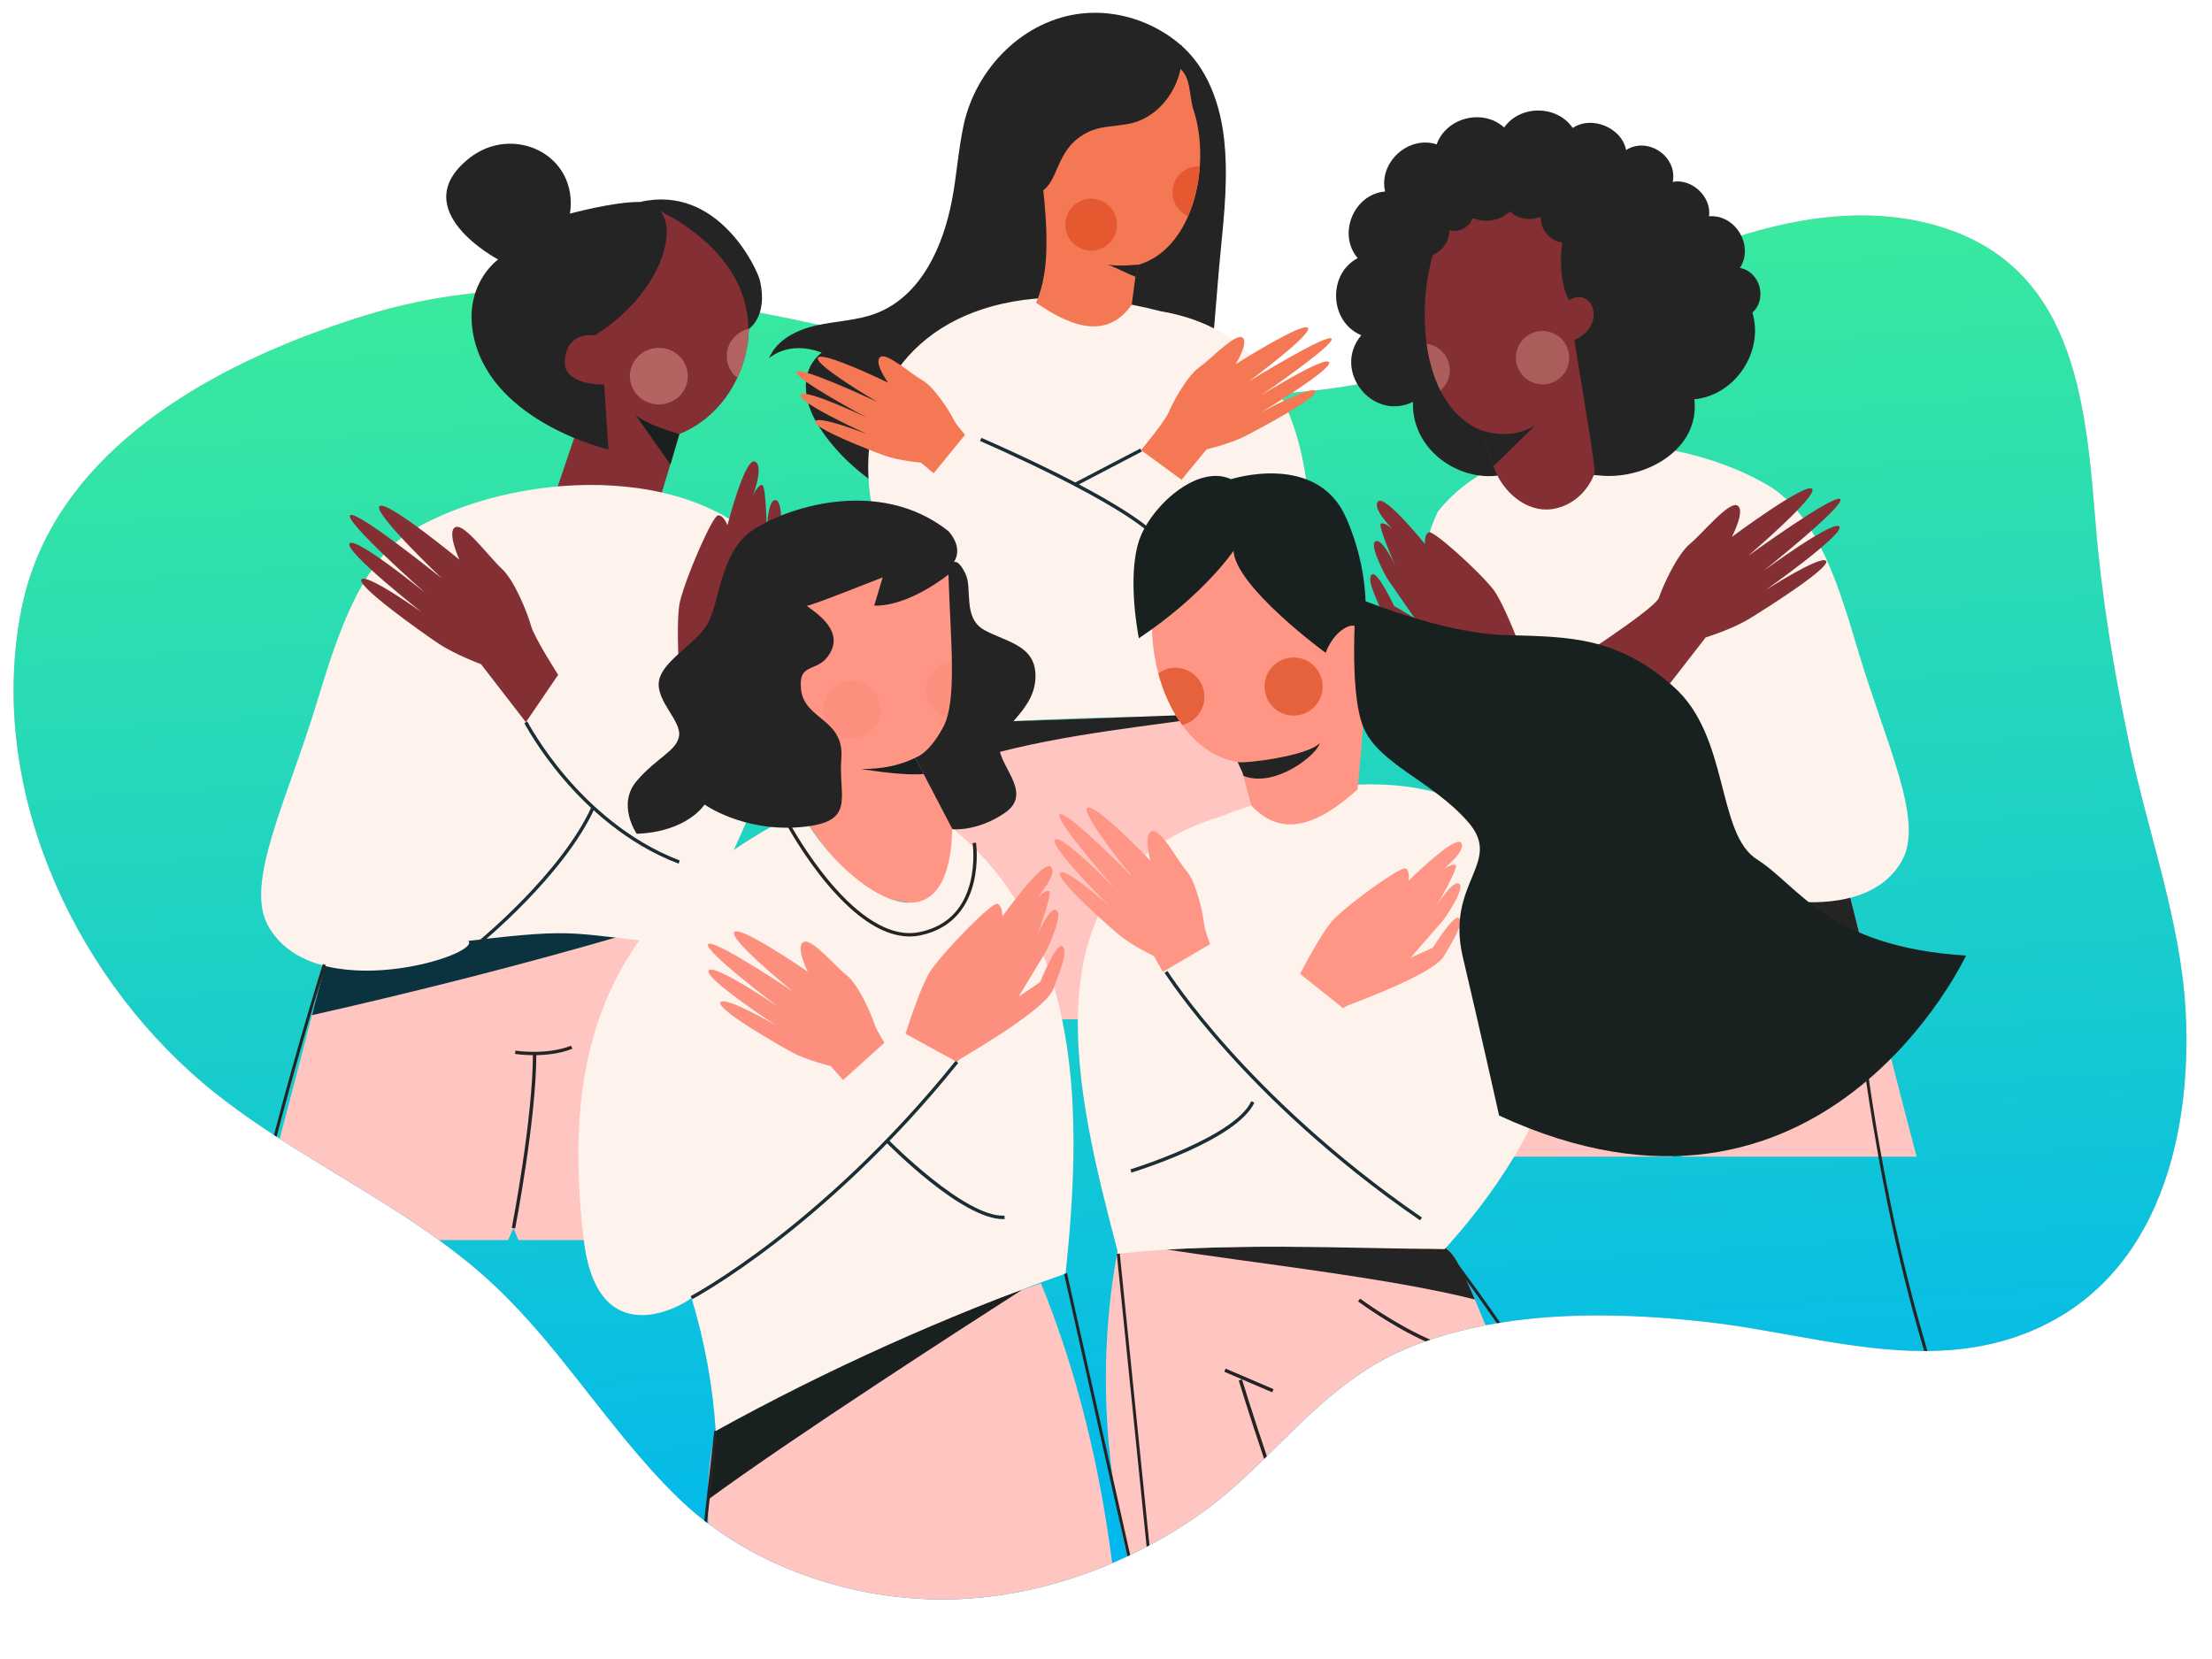
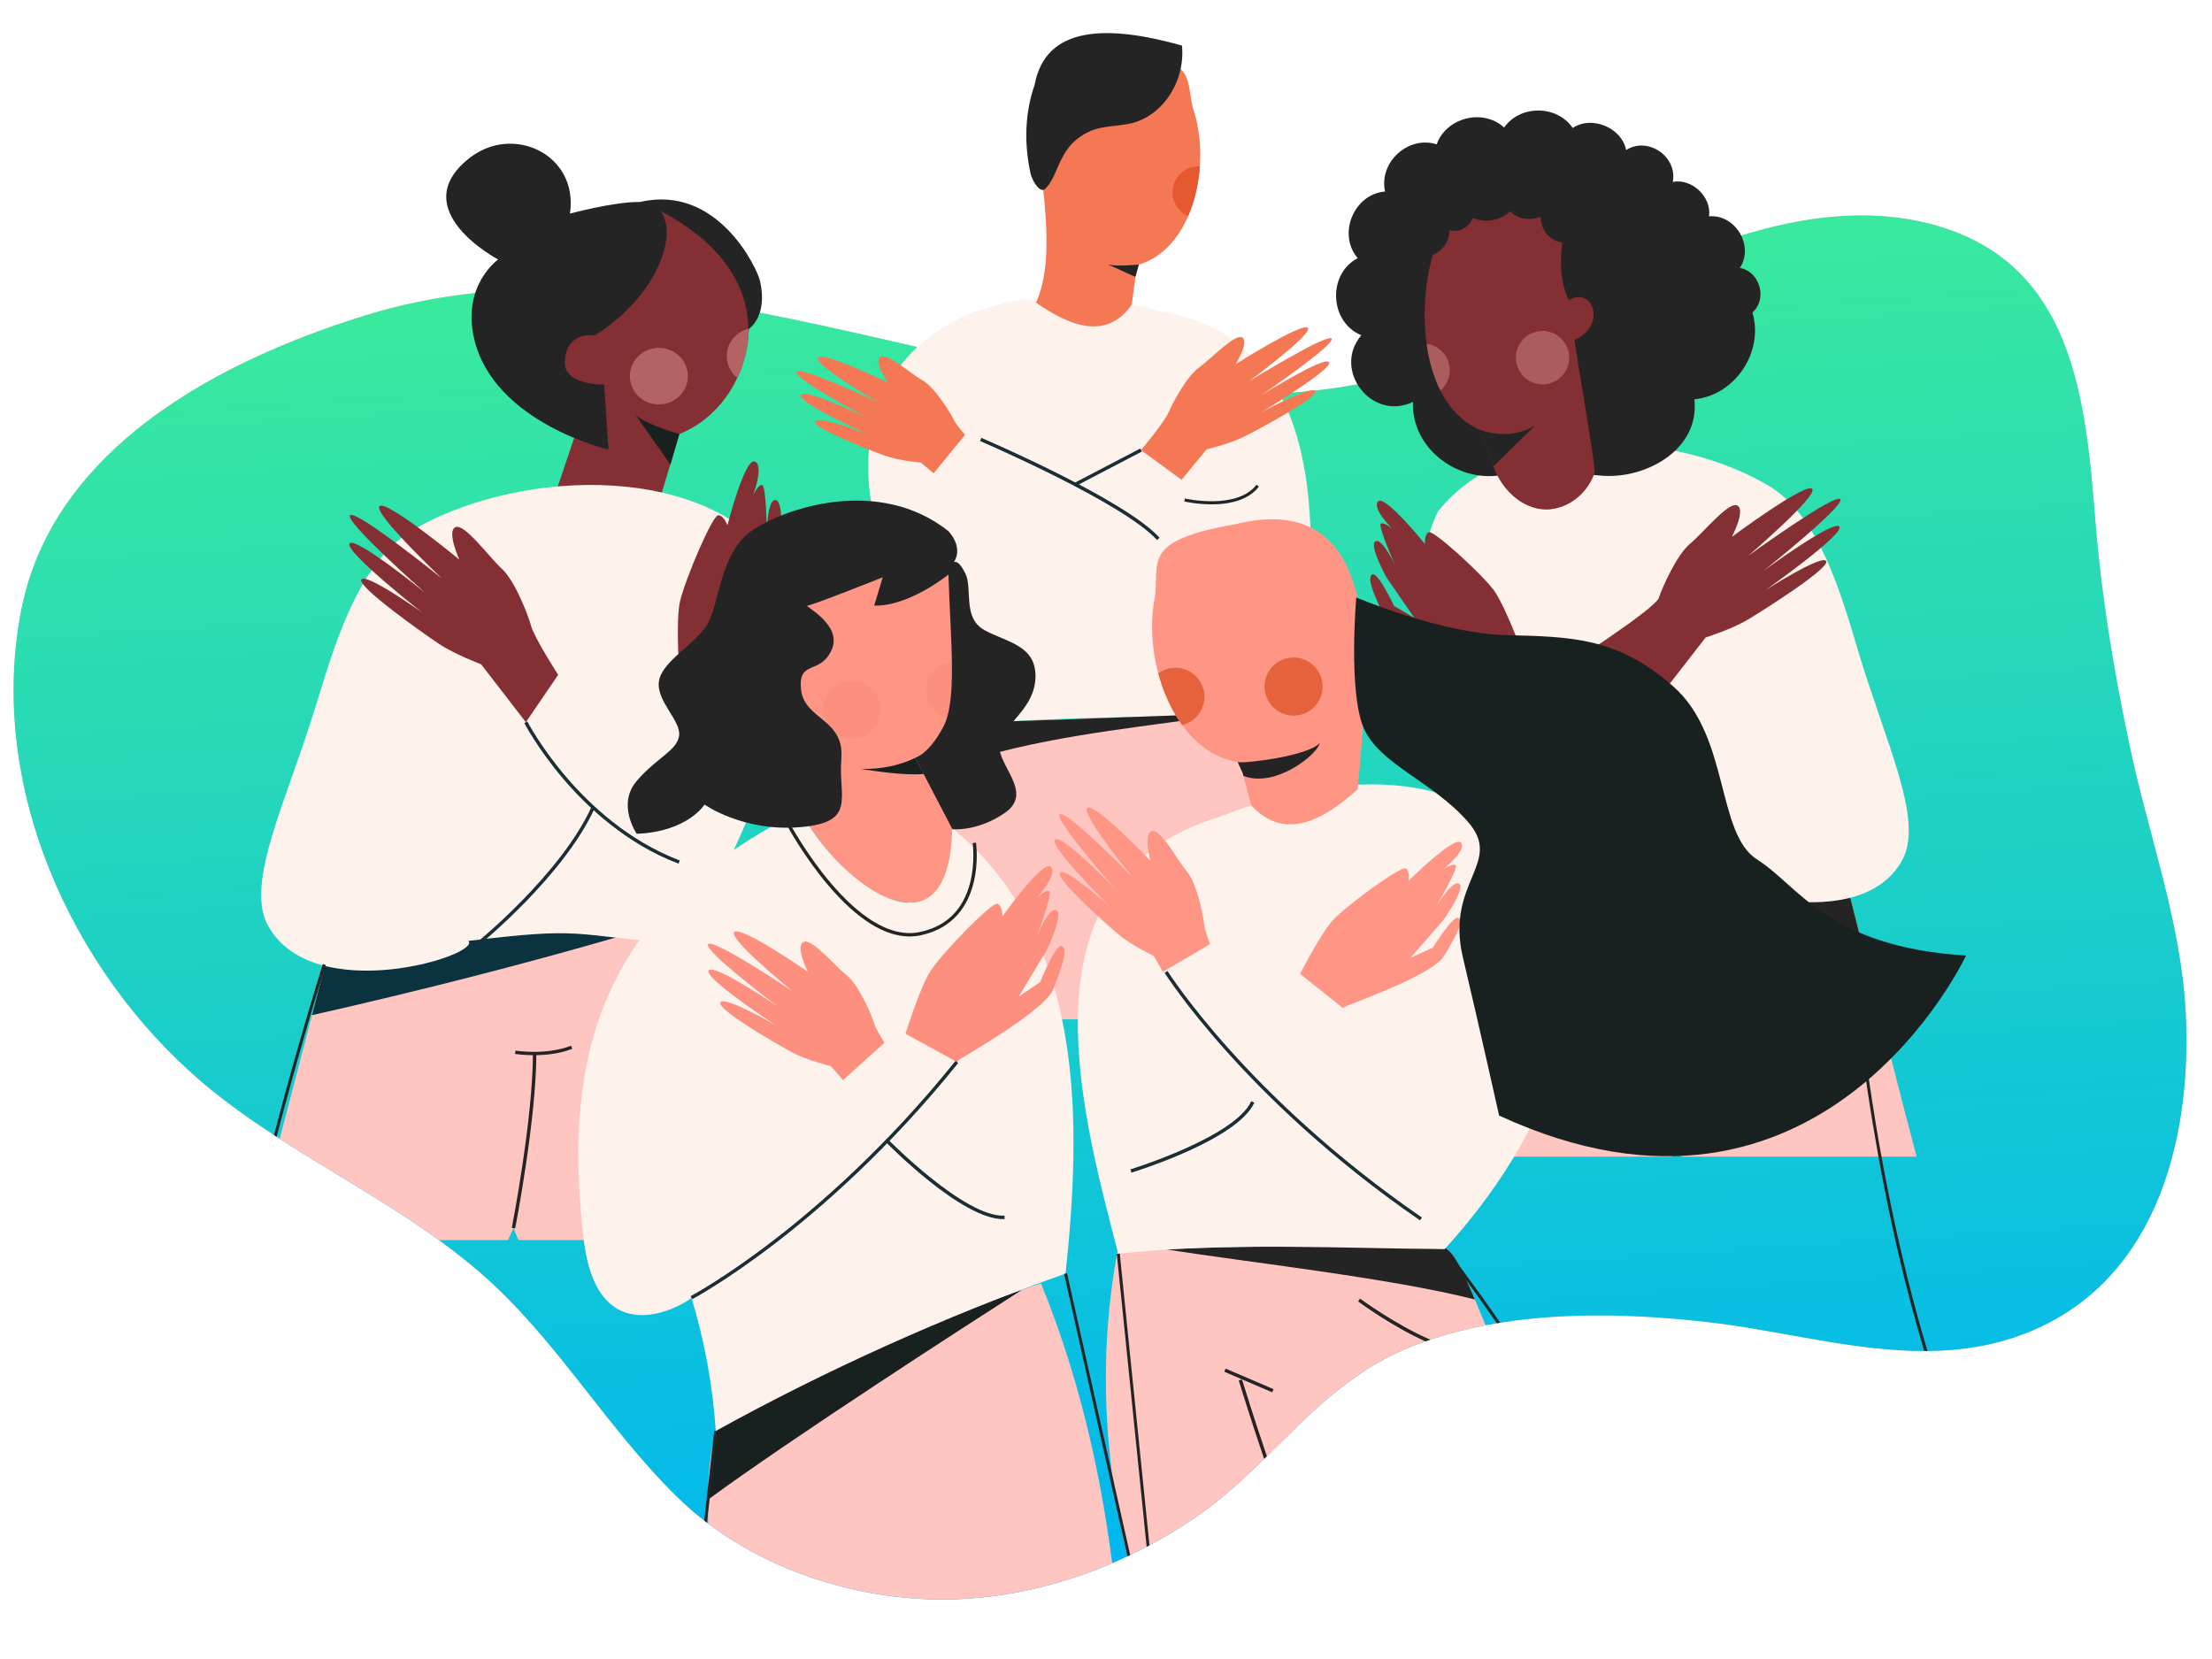
<svg xmlns="http://www.w3.org/2000/svg" width="520" height="390" viewBox="0 0 520 390" fill="none">
  <g clip-path="url(#clip0_4084_1387)">
    <g clip-path="url(#clip1_4084_1387)">
      <path fill-rule="evenodd" clip-rule="evenodd" d="M474.364 314.113C469.087 315.968 463.744 316.97 458.357 317.378C456.609 317.511 454.859 317.58 453.108 317.594L452.352 317.6C435.349 317.6 418.052 312.662 401.35 310.789C385.692 309.03 368.736 308.365 352.671 310.945C352.417 310.983 352.162 311.025 351.904 311.069C351.007 311.219 350.115 311.377 349.226 311.549C347.104 311.954 344.999 312.42 342.922 312.956C341.512 313.319 340.116 313.708 338.728 314.129C337.886 314.384 337.05 314.654 336.219 314.934C335.837 315.061 335.46 315.192 335.081 315.325C333.721 315.802 332.372 316.315 331.039 316.862C317.141 322.565 307.754 332.596 297.816 342.325C297.603 342.536 297.387 342.747 297.171 342.958C292.105 347.896 286.87 352.734 280.799 356.862C279.478 357.76 278.134 358.631 276.774 359.477C274.636 360.806 272.451 362.069 270.224 363.256C270.002 363.375 269.781 363.492 269.556 363.608C268.28 364.282 266.986 364.929 265.684 365.553C265.468 365.658 265.252 365.758 265.036 365.861H265.031C263.909 366.391 262.776 366.901 261.638 367.395C261.579 367.42 261.519 367.445 261.46 367.47C259.173 368.454 256.849 369.362 254.497 370.188C242.305 374.477 229.373 376.588 216.455 375.864C211.148 375.567 205.808 374.821 200.545 373.631C188.278 370.86 176.44 365.678 166.485 358.171C166.391 358.102 166.297 358.029 166.203 357.957C166.059 357.849 165.915 357.741 165.773 357.63C165.701 357.574 165.627 357.516 165.555 357.455C163.339 355.732 161.223 353.893 159.22 351.932C154.8 347.61 150.728 342.974 146.806 338.208C136.672 325.894 127.518 312.714 115.813 301.812C111.83 298.101 107.597 294.711 103.205 291.529C92.727 283.928 81.346 277.489 70.303 270.59C68.779 269.638 67.261 268.678 65.752 267.702C65.511 267.547 65.273 267.391 65.035 267.236L64.414 266.831C58.648 263.061 53.039 259.08 47.771 254.647C16.492 228.11 -3.132 184.265 5.047 143.156C6.05 138.115 7.609 133.388 9.637 128.95C22.967 99.772 56.556 83.235 85.741 74.186C94.383 71.506 103.047 69.806 111.724 68.877C117.034 68.305 122.352 68.028 127.673 67.989C135.334 67.933 143.003 68.383 150.681 69.198C158.946 70.069 167.219 71.365 175.495 72.907C175.626 72.93 175.753 72.954 175.88 72.98C176.794 73.149 177.706 73.323 178.617 73.498C183.259 74.397 187.901 75.362 192.543 76.369C200.246 78.039 207.943 79.818 215.64 81.565C236.214 86.231 256.763 90.673 277.218 92.193C279.469 92.359 281.718 92.493 283.967 92.587C288.269 92.762 292.562 92.798 296.852 92.667C296.869 92.667 296.883 92.667 296.899 92.667C298.193 92.628 299.486 92.573 300.78 92.501C301.799 92.445 302.821 92.376 303.84 92.298C304.968 92.215 306.092 92.118 307.22 92.007C307.84 91.949 308.46 91.882 309.081 91.813C312.424 91.447 315.764 90.958 319.099 90.343C322.074 89.796 325.043 89.144 328.012 88.381C330.835 87.649 333.626 86.825 336.391 85.923C337.701 85.499 339.003 85.055 340.299 84.595C351.483 80.639 362.282 75.548 373.084 70.477C381.903 66.335 390.722 62.205 399.752 58.718C402.882 57.508 406.072 56.382 409.307 55.378C423.81 50.878 439.165 48.837 453.734 52.623C487.575 61.414 490.256 93.624 492.63 122.955C494.056 140.554 496.981 158.003 500.629 175.266C505.03 196.097 512.786 216.964 513.833 238.191C515.342 268.895 506.349 302.866 474.352 314.115L474.364 314.113Z" fill="#FFC5C1" />
      <path fill-rule="evenodd" clip-rule="evenodd" d="M474.364 314.113C469.087 315.968 463.744 316.97 458.357 317.378C456.609 317.511 454.859 317.58 453.108 317.594L452.352 317.6C435.349 317.6 418.052 312.662 401.35 310.789C385.692 309.03 368.736 308.365 352.671 310.945C352.417 310.983 352.162 311.025 351.904 311.069C351.007 311.219 350.115 311.377 349.226 311.549C347.104 311.954 344.999 312.42 342.922 312.956C341.512 313.319 340.116 313.708 338.728 314.129C337.886 314.384 337.05 314.654 336.219 314.934C335.837 315.061 335.46 315.192 335.081 315.325C333.721 315.802 332.372 316.315 331.039 316.862C317.141 322.565 307.754 332.596 297.816 342.325C297.603 342.536 297.387 342.747 297.171 342.958C292.105 347.896 286.87 352.734 280.799 356.862C279.478 357.76 278.134 358.631 276.774 359.477C274.636 360.806 272.451 362.069 270.224 363.256C270.002 363.375 269.781 363.492 269.556 363.608C268.28 364.282 266.986 364.929 265.684 365.553C265.468 365.658 265.252 365.758 265.036 365.861H265.031C263.909 366.391 262.776 366.901 261.638 367.395C261.579 367.42 261.519 367.445 261.46 367.47C259.173 368.454 256.849 369.362 254.497 370.188C242.305 374.477 229.373 376.588 216.455 375.864C211.148 375.567 205.808 374.821 200.545 373.631C188.278 370.86 176.44 365.678 166.485 358.171C166.391 358.102 166.297 358.029 166.203 357.957C166.059 357.849 165.915 357.741 165.773 357.63C165.701 357.574 165.627 357.516 165.555 357.455C163.339 355.732 161.223 353.893 159.22 351.932C154.8 347.61 150.728 342.974 146.806 338.208C136.672 325.894 127.518 312.714 115.813 301.812C111.83 298.101 107.597 294.711 103.205 291.529C92.727 283.928 81.346 277.489 70.303 270.59C68.779 269.638 67.261 268.678 65.752 267.702C65.511 267.547 65.273 267.391 65.035 267.236L64.414 266.831C58.648 263.061 53.039 259.08 47.771 254.647C16.492 228.11 -3.132 184.265 5.047 143.156C6.05 138.115 7.609 133.388 9.637 128.95C22.967 99.772 56.556 83.235 85.741 74.186C94.383 71.506 103.047 69.806 111.724 68.877C117.034 68.305 122.352 68.028 127.673 67.989C135.334 67.933 143.003 68.383 150.681 69.198C158.946 70.069 167.219 71.365 175.495 72.907C175.626 72.93 175.753 72.954 175.88 72.98C176.794 73.149 177.706 73.323 178.617 73.498C183.259 74.397 187.901 75.362 192.543 76.369C200.246 78.039 207.943 79.818 215.64 81.565C236.214 86.231 256.763 90.673 277.218 92.193C279.469 92.359 281.718 92.493 283.967 92.587C288.269 92.762 292.562 92.798 296.852 92.667C296.869 92.667 296.883 92.667 296.899 92.667C298.193 92.628 299.486 92.573 300.78 92.501C301.799 92.445 302.821 92.376 303.84 92.298C304.968 92.215 306.092 92.118 307.22 92.007C307.84 91.949 308.46 91.882 309.081 91.813C312.424 91.447 315.764 90.958 319.099 90.343C322.074 89.796 325.043 89.144 328.012 88.381C330.835 87.649 333.626 86.825 336.391 85.923C337.701 85.499 339.003 85.055 340.299 84.595C351.483 80.639 362.282 75.548 373.084 70.477C381.903 66.335 390.722 62.205 399.752 58.718C402.882 57.508 406.072 56.382 409.307 55.378C423.81 50.878 439.165 48.837 453.734 52.623C487.575 61.414 490.256 93.624 492.63 122.955C494.056 140.554 496.981 158.003 500.629 175.266C505.03 196.097 512.786 216.964 513.833 238.191C515.342 268.895 506.349 302.866 474.352 314.115L474.364 314.113Z" fill="url(#paint0_linear_4084_1387)" />
      <path d="M162.666 92.16L159.702 102.052L158.137 107.281L153.822 121.684L129.703 118.55L137.741 94.773L162.666 92.16Z" fill="#842F34" />
      <path d="M176.066 76.353C176.066 76.658 176.06 76.96 176.052 77.263C175.93 81.427 174.958 85.355 173.324 88.847C169.208 97.644 160.879 103.658 151.276 103.658C137.586 103.658 126.484 91.433 126.484 76.353C126.484 61.273 137.586 49.047 151.276 49.047C164.967 49.047 176.066 61.273 176.066 76.353Z" fill="#842F34" />
      <path d="M180.005 291.523H121.876C121.469 290.583 121.079 289.648 120.708 288.721C120.27 289.648 119.846 290.583 119.436 291.523H103.203C92.725 283.922 81.344 277.483 70.301 270.584C68.777 269.633 67.26 268.673 65.75 267.696C68.304 258.029 70.827 248.341 73.339 238.646C74.073 235.825 74.802 233.003 75.533 230.182C75.801 229.142 76.07 228.102 76.339 227.061C76.364 226.97 76.386 226.878 76.411 226.787C76.738 225.522 77.067 224.257 77.394 222.992C83.64 221.416 89.902 220.193 96.159 219.316C102.973 218.362 109.781 217.815 116.553 217.674C116.957 217.663 117.359 217.657 117.761 217.652C124.228 217.557 130.657 217.832 137.03 218.464C140.362 218.795 143.68 219.224 146.979 219.749C148.247 219.951 149.513 220.165 150.773 220.398C153.103 220.822 155.426 221.294 157.736 221.816C158.775 222.051 159.808 222.293 160.841 222.548C166.619 245.534 172.931 268.609 180.003 291.526L180.005 291.523Z" fill="#FFC5C1" />
      <g style="mix-blend-mode:soft-light">
        <path d="M154.756 217.449C152.18 218.22 149.587 218.989 146.976 219.749C123.416 226.615 98.496 232.967 73.336 238.649C74.69 233.431 76.039 228.213 77.391 222.995C83.637 221.419 89.899 220.195 96.153 219.319C109.783 219.38 123.416 219.097 137.027 218.467C142.94 218.195 148.851 217.854 154.756 217.452V217.449Z" fill="#0B333F" />
      </g>
      <path d="M161.258 222.137C174.182 197.7 195.163 157.581 181.827 130.933C163.2 107.978 120.022 110.802 96.463 124.941C84.414 132.639 79.046 150.183 74.412 165.39C67.41 188.365 57.442 207.573 63.029 217.635C73.756 236.954 113.441 224.462 110.087 221.191C137.596 217.874 133.345 219.685 161.258 222.137Z" fill="#FEF3EC" />
      <path d="M154.886 95.072C158.652 95.072 161.705 92.097 161.705 88.426C161.705 84.755 158.652 81.779 154.886 81.779C151.119 81.779 148.066 84.755 148.066 88.426C148.066 92.097 151.119 95.072 154.886 95.072Z" fill="#B36361" />
      <path d="M176.051 77.263C175.929 81.427 174.957 85.355 173.323 88.847C171.808 87.629 170.844 85.787 170.844 83.724C170.844 80.594 173.062 77.97 176.048 77.263H176.051Z" fill="#B36361" />
      <path d="M110.293 37.205C120.577 29.041 136.065 36.317 133.988 50.224C133.988 50.224 144.352 47.394 150.426 47.48C161.608 47.641 157.827 67.648 139.818 78.836C139.818 78.836 133.032 77.662 132.783 85.108C132.598 90.664 142.029 90.398 142.029 90.398L143.034 105.683C143.034 105.683 116.203 99.433 111.498 79.773C108.459 67.076 117.104 61.001 117.104 61.001C117.104 61.001 95.001 49.341 110.293 37.205Z" fill="#242424" />
      <path d="M150.426 47.48C150.426 47.48 175.73 56.299 175.933 77.399C175.933 77.399 180.622 74.525 178.658 65.992C178.007 63.17 168.762 43.216 150.426 47.48Z" fill="#242424" />
      <g style="mix-blend-mode:soft-light">
        <path d="M159.699 102.052L157.605 109.209L149.398 97.516C151.434 99.442 157.317 101.339 159.699 102.052Z" fill="#192120" />
      </g>
      <path d="M121.103 288.796L120.316 288.649C120.366 288.397 125.283 263.089 125.283 247.629H126.083C126.083 263.163 121.153 288.541 121.103 288.796Z" fill="#242424" />
      <path d="M125.507 248.058C123 248.058 121.205 247.776 121.059 247.753L121.189 246.985C121.261 246.996 128.387 248.114 134.24 245.831L134.536 246.555C131.453 247.756 128.097 248.058 125.504 248.058H125.507Z" fill="#242424" />
-       <path d="M288.157 38.711C288.113 36.811 287.999 34.913 287.8 33.021C286.902 24.533 283.892 15.866 277.225 10.274C270.999 5.05 262.681 2.337 254.593 3.139C240.72 4.515 229.391 16.002 226.513 29.482C225.273 35.293 224.901 41.272 223.782 47.108C221.752 57.691 216.678 69.548 205.948 73.662C201.525 75.357 196.661 75.451 192.03 76.472C187.399 77.493 182.591 79.843 180.793 84.195C184.347 81.377 188.903 81.282 193.157 82.897C187.9 87.044 188.903 94.196 191.944 99.311C199.345 111.756 213.329 119.446 226.707 123.596C234.737 126.087 243.165 127.527 251.563 127.063C259.922 126.603 270.14 124.261 276.413 118.319C280.51 114.438 282.291 108.632 282.878 103.142C284.199 90.756 285.354 78.3 286.335 65.883C287.044 56.898 288.37 47.768 288.157 38.711Z" fill="#242424" />
      <path d="M237.07 169.568C179.14 118.871 201.603 54.831 272.808 73.151C316.155 80.511 309.25 134.648 304.97 168.006C282.485 168.409 259.122 168.309 237.07 169.568Z" fill="#FEF3EC" />
      <path d="M282.063 39.102C281.784 43.18 280.864 47.239 279.305 50.817C277.044 56.002 273.444 60.182 268.486 61.961C268.486 61.961 268.483 61.961 268.48 61.961C268.231 62.052 267.976 62.136 267.719 62.213L266.985 64.582L266.049 71.631C260.545 79.432 252.621 77.474 243.566 71.157C253.061 49.555 229.546 8.889 261.836 12.521C281.459 13.406 278.684 18.061 280.399 25.293C281.842 29.412 282.398 34.267 282.061 39.097L282.063 39.102Z" fill="#F47854" />
      <path d="M301.068 239.625H198.172C205.642 223.918 215.854 209.349 223.668 193.841C226.03 189.15 228.966 182.731 231.653 177.671C234.093 173.077 236.328 169.604 237.752 169.56C255.891 168.986 273.141 168.264 290.621 167.64C295.321 167.471 300.035 167.31 304.791 167.16C309.259 190.929 307.868 215.779 301.068 239.628V239.625Z" fill="#FFC5C1" />
      <g style="mix-blend-mode:soft-light">
        <path d="M290.617 167.64C270.622 170.683 250.311 172.409 231.648 177.671C234.089 173.077 236.324 169.604 237.747 169.56C255.887 168.986 273.137 168.264 290.617 167.64Z" fill="#242424" />
      </g>
      <g style="mix-blend-mode:soft-light">
        <path d="M267.712 62.216L266.92 65.068C264.884 64.291 262.516 62.99 260.48 62.21C263.006 62.729 267.981 62.136 267.712 62.216Z" fill="#242424" />
      </g>
      <path d="M247.617 14.598C246.891 18.385 246.021 22.422 246.678 26.244C246.877 26.458 247.268 26.297 247.256 26.003C246.871 22.078 247.492 18.541 248.27 14.779C248.381 14.349 247.744 14.163 247.617 14.598Z" fill="#C16240" />
      <path d="M249.058 26.488C248.446 22.782 247.903 18.369 248.568 14.626C247.327 12.182 247.574 21.265 247.756 21.814C247.956 23.553 248.092 25.348 248.51 27.04C248.906 27.437 249.249 26.902 249.058 26.491V26.488Z" fill="#C16240" />
      <path d="M247.806 26.092C247.659 25.92 247.385 25.756 247.155 25.795C246.872 25.864 246.82 26.28 247.075 26.419C247.401 26.705 248.016 26.633 247.806 26.092Z" fill="#C16240" />
      <path d="M247.956 25.942C247.779 25.764 247.488 25.542 247.225 25.581C246.943 25.651 246.89 26.067 247.145 26.205C247.48 26.519 248.161 26.574 247.956 25.942Z" fill="#C16240" />
      <path d="M248.526 26.391C248.346 26.058 248.485 25.412 248.042 25.312C247.346 25.32 247.798 26.316 247.934 26.688C248.144 26.988 248.632 26.741 248.526 26.391Z" fill="#C16240" />
      <path d="M248.277 26.419C248.014 25.958 248.316 23.839 247.416 24.624C247.344 25.29 247.46 26.081 247.684 26.719C247.895 27.018 248.382 26.771 248.277 26.422V26.419Z" fill="#C16240" />
      <path d="M247.996 18.807C247.996 18.776 247.996 18.746 248.002 18.712L247.996 18.746C248.01 18.091 247.185 18.324 247.309 18.907C247.254 20.571 247.143 22.238 247.135 23.903H247.129C247.218 24.424 246.866 26.669 247.711 26.416C247.913 26.502 248.198 26.375 248.193 26.105C247.91 23.681 247.996 21.237 247.996 18.804V18.807Z" fill="#C16240" />
      <path d="M254.493 29.423C253.662 26.008 253.698 22.483 253.914 18.812C253.939 18.632 253.925 18.402 253.723 18.332C252.801 17.75 253.224 24.203 253.183 24.888C253.199 25.362 253.701 31.493 254.493 29.423Z" fill="#C16240" />
      <path d="M243.225 19.939C240.926 26.458 240.751 33.709 242.194 40.473C242.363 41.71 243.931 45.033 245.402 44.625C249.227 41.56 248.354 34.003 256.799 30.619C259.309 29.684 262.051 29.678 264.69 29.224C272.85 28.075 278.738 19.439 277.858 10.709C260.477 5.821 245.809 5.913 243.225 19.936V19.939Z" fill="#242424" />
-       <path d="M256.509 58.931C259.862 58.931 262.58 56.194 262.58 52.817C262.58 49.441 259.862 46.703 256.509 46.703C253.156 46.703 250.438 49.441 250.438 52.817C250.438 56.194 253.156 58.931 256.509 58.931Z" fill="#E65930" />
      <path d="M282.058 39.102C281.778 43.18 280.859 47.239 279.3 50.817C277.147 49.877 275.641 47.718 275.641 45.205C275.641 41.829 278.361 39.091 281.712 39.091C281.828 39.091 281.942 39.091 282.058 39.102Z" fill="#E65930" />
      <path d="M284.829 118.561C281.336 118.561 278.516 117.914 278.395 117.887L278.555 117.188C278.677 117.215 290.797 119.945 295.376 113.953L295.941 114.391C293.922 117.035 290.235 118.477 285.283 118.558C285.131 118.558 284.981 118.561 284.829 118.561Z" fill="#242424" />
      <path d="M261.457 367.467C259.169 368.452 256.845 369.359 254.493 370.186C242.301 374.474 229.369 376.585 216.451 375.861C211.144 375.564 205.804 374.818 200.541 373.628C188.274 370.857 176.436 365.675 166.482 358.168C166.465 357.397 166.448 356.623 166.434 355.846C166.412 354.759 166.404 353.669 166.407 352.567C166.412 351.427 166.434 350.27 166.482 349.1C166.603 346.115 166.903 343.01 167.534 339.679V339.668C167.739 338.602 167.977 337.512 168.254 336.394C188.953 322.707 216.584 311.533 238.487 303.829C239.082 303.618 239.672 303.413 240.257 303.21C241.772 302.683 243.259 302.173 244.711 301.679C253.302 322.776 258.568 344.908 261.457 367.47V367.467Z" fill="#FFC5C1" />
      <g style="mix-blend-mode:soft-light">
        <path d="M240.264 303.208C227.365 311.474 186.251 337.978 166.414 352.564C167.386 347.768 167.824 342.261 168.264 336.389C189.522 322.33 218.098 310.922 240.267 303.205L240.264 303.208Z" fill="#192120" />
      </g>
      <path d="M223.845 194.671C225.651 199.867 222.582 210.444 216.868 211.962C203.988 213.918 193.815 200.086 188.187 190.929C189.957 187.164 191.726 183.4 193.496 179.638C181.196 171.391 182.315 155.42 185.121 143.089C186.522 136.246 188.638 128.742 191.571 126.866C206.628 116.4 223.352 120.15 224.235 139.2C224.526 144.024 225.296 149.847 225.432 155.553C225.545 160.353 225.21 165.069 223.756 169.035C222.277 173.08 219.635 176.345 215.131 178.132C215.131 178.132 221.87 188.987 223.845 194.671Z" fill="#FF9685" />
      <g style="mix-blend-mode:soft-light">
        <path d="M215.143 178.176C211.252 179.985 207.529 180.784 202.422 180.784C205.618 181.25 212.803 182.376 217.154 181.941L215.143 178.176Z" fill="#192120" />
      </g>
      <path d="M188.17 190.682C196.922 207.521 223.213 227.366 223.847 194.668C255.3 220.47 254.248 263.668 250.5 299.393C221.955 309.552 194.357 321.994 168.261 336.389C167.565 325.797 165.646 315.275 162.549 305.061C162.566 305.546 140.677 320.008 137.237 291.523C131.451 243.589 144.676 212.481 188.17 190.682Z" fill="#FEF3EC" />
      <path d="M200.287 173.615C204.028 173.615 207.061 170.574 207.061 166.822C207.061 163.07 204.028 160.028 200.287 160.028C196.545 160.028 193.512 163.07 193.512 166.822C193.512 170.574 196.545 173.615 200.287 173.615Z" fill="#FC8F7E" />
      <path d="M223.756 169.035C220.368 168.658 217.734 165.781 217.734 162.283C217.734 158.53 220.767 155.49 224.509 155.49C224.822 155.49 225.13 155.509 225.432 155.551C225.545 160.35 225.21 165.066 223.756 169.033V169.035Z" fill="#FC8F7E" />
      <path d="M213.836 220.148C210.936 220.148 207.878 219.158 204.712 217.188C201.474 215.174 198.114 212.131 194.727 208.148C188.974 201.384 185.066 194.133 185.027 194.061L185.728 193.683C185.767 193.755 189.642 200.943 195.339 207.64C198.674 211.56 201.97 214.545 205.136 216.514C209.047 218.947 212.764 219.821 216.182 219.114C222.416 217.821 226.41 213.929 228.053 207.546C229.288 202.738 228.657 198.247 228.648 198.2L229.435 198.083C229.463 198.272 230.097 202.757 228.828 207.72C227.646 212.336 224.521 218.198 216.342 219.893C215.52 220.062 214.683 220.148 213.833 220.148H213.836Z" fill="#242424" />
      <path d="M450.56 271.913H395.367C394.988 271.025 394.603 270.143 394.199 269.266C393.858 270.14 393.498 271.025 393.124 271.913H339.695C346.196 250.272 351.866 228.154 357.173 206.447C373.705 202.278 391.055 201.204 408.405 202.755C416.927 203.515 425.483 204.991 434.006 207.202C435.332 212.472 436.662 217.743 437.991 223.011C442.121 239.359 446.281 255.682 450.56 271.913Z" fill="#FFC5C1" />
      <g style="mix-blend-mode:soft-light">
        <path d="M437.991 223.011C415.291 217.005 389.751 212.689 369.16 204.968C383.718 202.375 396.395 202.358 408.405 202.757C416.927 203.518 425.483 204.993 434.006 207.204C435.332 212.475 436.662 217.746 437.991 223.014V223.011Z" fill="#242424" />
      </g>
      <path d="M356.928 206.394C345.048 183.322 325.762 145.436 338.021 120.275C355.141 98.601 394.829 101.264 416.483 114.616C427.557 121.884 432.49 138.451 436.749 152.81C443.184 174.503 452.346 192.64 447.211 202.142C437.351 220.384 400.876 208.589 403.958 205.501C378.673 202.366 382.581 204.078 356.925 206.394H356.928Z" fill="#FEF3EC" />
      <path d="M359.971 108.455C365.208 109.98 370.512 111.481 375.961 111.77C386.558 112.932 399.695 105.792 398.315 93.871C407.874 92.945 414.734 82.686 411.954 73.482C415.549 70.283 413.751 63.853 409.02 62.993C412.397 57.75 407.968 50.343 401.761 50.845C402.406 46.309 397.723 41.871 393.236 42.767C394.415 36.813 387.372 32.003 382.27 35.271C381.254 30.006 374.149 27.071 369.723 30.089C366.028 24.663 357.367 24.599 353.595 29.973C348.64 25.437 339.979 27.604 337.735 33.94C331.085 31.765 324.053 38.19 325.606 45.022C318.239 45.621 314.361 55.064 319.172 60.682C312.001 64.446 312.53 75.731 320.017 78.808C313.101 87.011 322.507 99.148 332.154 94.481C331.664 108.416 349.235 117.171 359.965 108.452L359.971 108.455Z" fill="#242424" />
      <path d="M374.913 111.007C373.586 115.093 369.9 118.982 364.767 119.693C358.92 120.503 353.115 115.681 351.085 109.603C350.979 109.287 350.883 108.971 350.799 108.649C350.113 106.041 347.991 101.134 347.321 100.781C347.315 100.781 347.312 100.779 347.312 100.779C343.421 98.884 340.587 95.691 338.621 91.81C336.956 88.52 335.912 84.736 335.372 80.825C334.358 73.504 335.106 65.728 336.848 59.905C339.144 58.998 340.767 56.593 340.751 54.124C342.809 54.742 345.221 53.55 346.052 51.583C346.135 51.386 346.354 51.289 346.551 51.366C349.282 52.446 352.614 51.841 354.788 49.863C354.901 49.758 355.081 49.76 355.195 49.866C356.907 51.461 359.577 51.935 361.74 51.059C361.984 50.959 362.25 51.145 362.247 51.408C362.247 54.129 364.524 56.731 367.249 56.987C366.703 61.386 366.77 66.344 368.786 70.566C374.511 67.132 377.835 76.605 370.121 79.906C371.146 87.094 374.193 103.805 374.916 111.01L374.913 111.007Z" fill="#842F34" />
      <path d="M365.026 89.884C368.224 88.557 369.743 84.885 368.418 81.681C367.093 78.478 363.427 76.957 360.228 78.284C357.03 79.611 355.511 83.283 356.836 86.486C358.161 89.689 361.827 91.21 365.026 89.884Z" fill="#AB5D5B" />
      <path d="M340.809 87.044C340.809 88.95 339.962 90.656 338.624 91.807C336.959 88.517 335.915 84.733 335.375 80.822C338.444 81.23 340.812 83.859 340.812 87.044H340.809Z" fill="#AB5D5B" />
      <g style="mix-blend-mode:soft-light">
        <path d="M360.867 100.03L351.084 109.603C350.979 109.287 350.882 108.971 350.799 108.649C350.112 106.041 347.991 101.134 347.32 100.782C347.575 100.904 354.264 103.983 360.864 100.03H360.867Z" fill="#242424" />
      </g>
      <path d="M403.697 205.765C400.428 202.549 398.683 197.842 398.653 192.155C398.628 187.88 399.559 184.609 399.597 184.471L400.304 184.676C400.295 184.709 399.362 187.999 399.39 192.171C399.415 195.991 400.27 201.359 404.215 205.24L403.699 205.765H403.697Z" fill="#242424" />
      <path d="M393.84 269.328C393.779 268.953 387.766 231.866 387.766 222.57H388.502C388.502 231.808 394.504 268.837 394.565 269.211L393.84 269.33V269.328Z" fill="#242424" />
      <path d="M350.29 205.16L350.102 204.447C351.473 204.083 383.807 195.57 393.639 198.03L393.462 198.746C383.812 196.33 350.625 205.071 350.29 205.16Z" fill="#242424" />
      <path d="M336.221 314.934C337.052 314.654 337.888 314.385 338.73 314.129C340.115 313.708 341.514 313.316 342.924 312.956C345.004 312.423 347.106 311.954 349.228 311.549C348.383 309.499 347.538 307.441 346.713 305.485C346.66 305.36 346.605 305.233 346.555 305.111C346.499 304.986 346.447 304.864 346.397 304.739C346.341 304.606 346.283 304.47 346.228 304.339C345.743 303.208 345.267 302.12 344.801 301.102C344.505 300.456 344.217 299.837 343.932 299.252C343.868 299.124 343.807 298.997 343.746 298.872C343.691 298.761 343.638 298.653 343.58 298.542C343.53 298.442 343.48 298.342 343.43 298.245C343.381 298.148 343.331 298.051 343.281 297.956C343.242 297.884 343.206 297.809 343.164 297.737C343.142 297.69 343.117 297.646 343.092 297.598C342.755 296.966 342.425 296.392 342.104 295.887C342.04 295.787 341.976 295.69 341.913 295.593C341.865 295.521 341.818 295.451 341.771 295.382C341.724 295.315 341.68 295.249 341.636 295.188C341.588 295.121 341.541 295.057 341.494 294.996C341.45 294.935 341.403 294.877 341.359 294.819C341.328 294.78 341.298 294.744 341.267 294.705C341.237 294.669 341.206 294.633 341.176 294.597C341.148 294.564 341.12 294.527 341.087 294.494C341.026 294.428 340.968 294.364 340.91 294.303L340.821 294.214C340.766 294.159 340.705 294.103 340.652 294.056C340.625 294.034 340.597 294.009 340.572 293.989C340.514 293.942 340.456 293.898 340.4 293.856C340.373 293.837 340.345 293.817 340.32 293.801C340.265 293.765 340.212 293.737 340.162 293.709C340.14 293.698 340.123 293.687 340.104 293.679C340.085 293.67 340.068 293.662 340.051 293.656C340.013 293.643 339.979 293.629 339.943 293.618C339.904 293.604 339.866 293.595 339.827 293.587C339.796 293.582 339.763 293.576 339.73 293.573C339.724 293.573 339.716 293.573 339.708 293.573C339.691 293.573 339.672 293.568 339.655 293.568C338.852 293.543 338.049 293.518 337.248 293.496C315.999 292.855 294.785 292.58 274.017 293.673C270.281 293.87 266.545 293.573 262.825 293.457C262.786 293.654 262.753 293.851 262.714 294.05C262.67 294.286 262.628 294.522 262.584 294.761C262.576 294.81 262.564 294.863 262.556 294.913C259.479 312.049 259.18 329.398 261.459 346.697C262.027 351.011 262.756 355.322 263.639 359.625C264.068 361.705 264.531 363.783 265.032 365.858C265.049 365.936 265.068 366.013 265.088 366.088L265.038 365.858C265.254 365.755 265.47 365.655 265.686 365.55C266.988 364.926 268.281 364.279 269.558 363.605C269.782 363.489 270.004 363.372 270.226 363.253C272.453 362.063 274.638 360.801 276.776 359.475C278.136 358.629 279.479 357.758 280.801 356.859C286.872 352.731 292.107 347.896 297.173 342.955C297.389 342.744 297.605 342.536 297.818 342.322C307.753 332.594 317.14 322.565 331.041 316.859C332.374 316.313 333.722 315.799 335.082 315.322L336.223 314.931L336.221 314.934Z" fill="#FFC5C1" />
      <g style="mix-blend-mode:soft-light">
        <path d="M346.71 305.485C326.659 300.378 293.541 296.797 274.012 293.676C296.004 292.685 317.597 292.877 339.649 293.57C341.43 293.626 343.968 298.977 346.71 305.485Z" fill="#242424" />
      </g>
      <path d="M339.646 293.631C398.65 228.471 363.582 161.451 286.827 191.988C239.561 206.378 253.36 258.37 262.885 294.727C288.006 291.942 316.261 293.518 339.646 293.631Z" fill="#FEF3EC" />
      <path d="M319.142 185.58C309.952 193.883 301.399 197.193 294.15 189.336L292.3 182.398L292.103 181.658L290.948 179.136C290.649 179.089 290.356 179.031 290.062 178.967C290.059 178.967 290.056 178.967 290.054 178.967C285.112 177.89 281.03 174.728 277.914 170.447C277.382 169.721 276.881 168.958 276.407 168.173C274.615 165.188 273.23 161.806 272.291 158.289C272.05 157.395 271.84 156.491 271.66 155.587C270.596 150.283 270.527 144.82 271.546 140.049C272.427 131.785 268.671 127.027 290.416 123.224C325.889 114.555 321.898 156.824 319.139 185.589L319.142 185.58Z" fill="#FF9685" />
      <path d="M310.924 161.408C310.931 157.635 307.882 154.57 304.113 154.562C300.343 154.555 297.282 157.608 297.275 161.382C297.268 165.155 300.317 168.22 304.086 168.228C307.856 168.235 310.917 165.182 310.924 161.408Z" fill="#E6623C" />
      <path d="M283.142 163.801C283.142 167.024 280.915 169.726 277.916 170.445C277.384 169.718 276.882 168.955 276.409 168.17C274.617 165.185 273.232 161.803 272.293 158.286C273.423 157.459 274.813 156.971 276.317 156.971C280.087 156.971 283.142 160.031 283.142 163.801Z" fill="#E6623C" />
      <g style="mix-blend-mode:soft-light">
        <path d="M310.232 174.678C309.964 177.078 299.981 185.386 292.301 182.398L292.104 181.658L290.949 179.136C292.273 179.602 307.595 177.724 310.232 174.678Z" fill="#242424" />
      </g>
      <path d="M291.974 324.288C292.03 324.474 294.511 332.58 297.816 342.325C297.602 342.536 297.386 342.747 297.17 342.958C293.913 333.373 291.44 325.289 291.207 324.524L291.974 324.291V324.288Z" fill="#242424" />
      <path d="M336.22 314.934C327.953 311.352 319.843 305.371 319.726 305.285L319.25 305.929C319.71 306.27 327.149 311.76 335.082 315.328L336.223 314.937L336.22 314.934Z" fill="#242424" />
      <path d="M288.12 321.735L287.805 322.472L299.071 327.305L299.386 326.568L288.12 321.735Z" fill="#242424" />
      <path d="M65.029 267.233C69.389 250.511 73.632 236.371 75.532 230.182C75.532 230.177 75.532 230.174 75.532 230.171C75.538 230.163 75.538 230.154 75.541 230.146C76.017 228.598 76.344 227.555 76.488 227.1C76.538 226.942 76.566 226.853 76.568 226.839L76.408 226.787L75.901 226.626C75.901 226.626 75.865 226.74 75.807 226.923C75.05 229.325 69.827 246.069 64.406 266.828L65.027 267.233H65.029Z" fill="#242424" />
      <path d="M166.199 357.952L166.434 355.843V355.838L166.839 352.248L168.606 336.43L168.257 336.391L167.911 336.35L167.539 339.665L167.537 339.673L166.484 349.094L165.551 357.45L166.199 357.952Z" fill="#242424" />
      <path d="M265.68 365.55C265.464 365.655 265.248 365.755 265.032 365.858L263.633 359.625L250.161 299.515L250.152 299.474L250.834 299.318L261.453 346.7L265.68 365.553V365.55Z" fill="#242424" />
      <path d="M270.22 363.253C269.998 363.372 269.776 363.489 269.552 363.605L262.553 294.913L262.539 294.763L262.581 294.758L262.888 294.727L263.237 294.691L270.22 363.25V363.253Z" fill="#242424" />
      <path d="M343.089 297.598C345.41 300.714 348.817 305.38 352.67 310.942C352.415 310.981 352.16 311.022 351.903 311.067C349.244 307.236 346.803 303.84 344.798 301.099C341.538 296.641 339.422 293.912 339.375 293.848L339.652 293.631L339.724 293.576L339.926 293.418C339.926 293.418 340.012 293.529 340.153 293.715C340.585 294.281 341.616 295.632 343.084 297.601L343.089 297.598Z" fill="#242424" />
      <path d="M453.111 317.594C448.289 301.538 444.796 285.634 442.303 271.916C441.805 269.169 441.348 266.509 440.927 263.954C440.345 260.417 439.816 256.986 439.337 253.679C437.478 240.804 436.373 229.874 435.75 222.429C435.625 220.972 435.523 219.649 435.434 218.473C435.127 214.348 435.016 212.001 435.013 211.929L434.312 211.962C434.312 212.031 434.42 214.234 434.703 218.12C434.794 219.335 434.9 220.714 435.027 222.245C435.659 229.788 436.783 240.996 438.705 254.217C439.165 257.391 439.672 260.678 440.229 264.059C440.664 266.703 441.118 269.322 441.586 271.916C444.189 286.319 447.314 299.967 450.89 312.581C451.369 314.271 451.856 315.946 452.352 317.6L453.108 317.594H453.111Z" fill="#242424" />
      <path d="M224.943 249.643C225.228 249.34 225.522 249.088 225.826 248.899C229.491 246.621 245.863 237.201 247.646 232.426C249.43 227.652 251.139 223.427 249.715 222.445C248.292 221.463 244.519 230.87 244.519 230.87L239.467 234.291L246.001 223.486C246.001 223.486 250.103 214.905 248.336 213.987C246.569 213.069 243.652 220.362 243.652 220.362C243.652 220.362 247.577 209.859 246.624 209.501C245.672 209.143 243.724 211.102 243.724 211.102C243.724 211.102 248.879 205.351 246.987 203.745C245.095 202.139 235.648 215.438 235.648 215.438C235.648 215.438 235.689 212.764 234.393 212.47C233.097 212.176 222.176 223.258 218.816 228.146C217.118 230.612 214.769 237.142 212.855 243.004L224.945 249.643H224.943Z" fill="#FC8F7E" />
      <path d="M173.285 159.254C173.443 158.868 173.625 158.527 173.844 158.241C176.448 154.799 188.349 140.115 188.302 135.017C188.255 129.918 188.333 125.36 186.654 124.955C184.973 124.55 184.826 134.687 184.826 134.687L181.339 139.697L183.56 127.26C183.56 127.26 184.311 117.778 182.333 117.556C180.356 117.335 180.248 125.194 180.248 125.194C180.248 125.194 180.145 113.981 179.126 113.989C178.107 113.997 176.993 116.527 176.993 116.527C176.993 116.527 179.741 109.306 177.398 108.488C175.055 107.67 171.008 123.479 171.008 123.479C171.008 123.479 170.086 120.969 168.77 121.16C167.454 121.351 161.239 135.624 159.854 141.394C159.156 144.307 159.303 151.245 159.619 157.404L173.282 159.251L173.285 159.254Z" fill="#842F34" />
      <path d="M346.613 158.488C346.336 158.228 346.053 158.014 345.765 157.859C342.3 155.983 326.853 148.294 324.964 144.038C323.075 139.783 321.286 136.024 322.53 135.05C323.773 134.076 327.729 142.449 327.729 142.449L332.523 145.289L325.972 135.796C325.972 135.796 321.762 128.198 323.322 127.263C324.881 126.328 327.945 132.82 327.945 132.82C327.945 132.82 323.79 123.46 324.637 123.08C325.485 122.7 327.371 124.381 327.371 124.381C327.371 124.381 322.355 119.421 323.995 117.851C325.632 116.28 334.977 127.89 334.977 127.89C334.977 127.89 334.794 125.454 335.96 125.113C337.126 124.775 347.69 134.279 351.025 138.551C352.706 140.706 355.21 146.532 357.274 151.769L346.613 158.488Z" fill="#842F34" />
      <path d="M195.307 250.622L198.182 253.909L207.926 245.124C206.849 243.426 205.885 241.753 205.583 240.793C204.796 238.288 201.761 231.381 198.974 229.206C196.188 227.031 190.704 220.304 188.823 221.474C186.945 222.645 189.906 228.437 189.906 228.437C189.906 228.437 174.094 217.51 172.617 219.102C171.141 220.695 186.297 233.009 186.297 233.009C186.297 233.009 167.607 220.453 166.46 221.963C165.311 223.472 182.896 236.654 182.896 236.654C182.896 236.654 167.77 226.34 166.577 228.124C165.383 229.908 182.42 241.048 182.42 241.048C182.42 241.048 170.413 234.047 169.357 235.619C168.305 237.192 182.622 245.443 186.137 247.348C189.651 249.254 195.305 250.619 195.305 250.619L195.307 250.622Z" fill="#FC8F7E" />
      <path d="M216.506 108.757L219.48 111.262L226.876 102.213C225.698 100.862 224.624 99.522 224.23 98.718C223.2 96.618 219.597 90.947 216.852 89.408C214.107 87.868 208.371 82.689 206.875 83.973C205.379 85.258 208.767 89.957 208.767 89.957C208.767 89.957 193.375 82.475 192.29 84.076C191.204 85.677 206.205 94.468 206.205 94.468C206.205 94.468 188.063 85.94 187.254 87.424C186.445 88.908 203.704 98.138 203.704 98.138C203.704 98.138 188.999 91.103 188.188 92.834C187.376 94.565 203.873 102.071 203.873 102.071C203.873 102.071 192.359 97.53 191.644 99.056C190.93 100.585 204.645 105.914 207.994 107.115C211.345 108.316 216.506 108.754 216.506 108.754V108.757Z" fill="#F47854" />
      <path d="M315.734 237.004C316.047 236.771 316.36 236.582 316.67 236.457C320.42 234.94 337.067 228.851 339.479 224.723C341.892 220.595 344.146 216.961 342.986 215.823C341.825 214.689 336.837 222.781 336.837 222.781L331.619 225.136L339.385 216.19C339.385 216.19 344.548 208.913 343.06 207.781C341.573 206.65 337.709 212.927 337.709 212.927C337.709 212.927 343.016 203.845 342.193 203.362C341.368 202.88 339.255 204.378 339.255 204.378C339.255 204.378 344.941 199.886 343.445 198.097C341.953 196.308 331.092 207.093 331.092 207.093C331.092 207.093 331.558 204.627 330.405 204.147C329.253 203.667 317.388 212.164 313.499 216.145C311.535 218.154 308.319 223.813 305.613 228.928L315.731 237.004H315.734Z" fill="#FF9685" />
      <path d="M271.244 224.737L273.363 228.471L284.478 221.943C283.777 220.093 283.179 218.292 283.079 217.31C282.816 214.744 281.257 207.49 279.005 204.844C276.753 202.197 272.801 194.635 270.759 195.389C268.718 196.144 270.427 202.308 270.427 202.308C270.427 202.308 257.362 188.657 255.625 189.899C253.889 191.139 266.048 205.995 266.048 205.995C266.048 205.995 250.535 190.205 249.13 191.431C247.726 192.657 262.054 208.83 262.054 208.83C262.054 208.83 249.529 195.905 248.025 197.384C246.524 198.865 260.725 212.963 260.725 212.963C260.725 212.963 250.548 203.845 249.222 205.151C247.898 206.458 260.052 217.235 263.059 219.765C266.067 222.295 271.241 224.731 271.241 224.731L271.244 224.737Z" fill="#FF9685" />
      <path d="M131.215 158.641C131.215 158.641 125.614 149.939 124.844 147.134C124.074 144.329 120.986 136.47 117.989 133.724C114.992 130.978 109.187 122.949 107.063 123.926C104.938 124.902 107.988 131.557 107.988 131.557C107.988 131.557 90.923 117.493 89.225 118.982C87.528 120.472 103.814 135.924 103.814 135.924C103.814 135.924 83.628 119.687 82.298 121.135C80.969 122.586 99.908 139.33 99.908 139.33C99.908 139.33 83.575 126.026 82.185 127.76C80.791 129.496 99.205 143.971 99.205 143.971C99.205 143.971 86.195 134.681 84.966 136.212C83.739 137.744 99.257 148.715 103.071 151.281C106.885 153.844 113.09 156.147 113.09 156.147L123.62 169.784L131.218 158.635L131.215 158.641Z" fill="#842F34" />
      <path d="M268.237 105.814C268.237 105.814 273.824 99.128 274.76 96.867C275.696 94.606 279.097 88.362 281.889 86.381C284.681 84.4 290.368 78.3 292.043 79.341C293.716 80.381 290.473 85.618 290.473 85.618C290.473 85.618 306.199 75.656 307.462 77.08C308.725 78.503 293.503 89.707 293.503 89.707C293.503 89.707 312.066 78.256 313.024 79.607C313.985 80.958 296.411 92.964 296.411 92.964C296.411 92.964 311.445 83.56 312.429 85.155C313.409 86.75 296.514 96.917 296.514 96.917C296.514 96.917 308.354 90.517 309.221 91.927C310.088 93.336 295.974 100.876 292.52 102.618C289.066 104.36 283.643 105.633 283.643 105.633L277.768 112.785L268.234 105.814H268.237Z" fill="#F47854" />
      <path d="M367.055 157.295C367.055 157.295 389.094 143.198 389.98 140.512C390.866 137.827 394.256 130.34 397.306 127.818C400.353 125.296 406.391 117.781 408.41 118.835C410.429 119.89 407.136 126.206 407.136 126.206C407.136 126.206 424.416 113.381 425.992 114.913C427.568 116.444 410.978 130.659 410.978 130.659C410.978 130.659 431.399 115.875 432.62 117.351C433.842 118.827 414.609 134.165 414.609 134.165C414.609 134.165 431.139 122.042 432.407 123.798C433.676 125.554 415.063 138.712 415.063 138.712C415.063 138.712 428.167 130.326 429.286 131.876C430.405 133.427 414.778 143.322 410.944 145.625C407.111 147.927 400.968 149.858 400.968 149.858L374.242 184.26L367.057 157.293L367.055 157.295Z" fill="#842F34" />
      <path d="M149.675 196.005C149.675 196.005 144.939 189.137 149.675 183.594C154.412 178.054 159.148 176.503 159.646 172.955C160.145 169.41 154.162 164.755 154.91 160.103C155.658 155.448 163.136 151.681 166.128 147.029C169.119 142.374 169.119 130.187 176.597 124.866C184.076 119.548 206.508 111.792 222.96 124.866C226.7 129.077 224.207 132.179 224.207 132.179C224.207 132.179 225.204 131.291 226.949 134.839C228.694 138.384 226.201 145.256 231.436 148.135C236.671 151.018 243.9 151.681 243.401 159.659C242.903 167.637 234.178 171.183 234.926 176.06C235.674 180.936 242.653 186.698 236.172 191.128C229.691 195.561 223.899 194.934 223.899 194.934L215.133 178.129C215.133 178.129 218.263 177.399 221.714 170.961C225.065 164.705 223.459 150.793 222.96 135.058C222.96 135.058 213.737 142.593 205.511 142.371L207.505 135.721C207.505 135.721 190.803 142.371 189.806 142.371C188.809 142.371 198.196 146.804 195.495 152.788C192.798 158.771 187.563 155.004 188.311 162.095C189.059 169.185 198.531 168.963 197.783 178.273C197.035 187.58 201.522 193.342 188.061 194.452C174.6 195.559 165.629 189.134 165.629 189.134C165.629 189.134 161.641 195.561 149.675 196.003V196.005Z" fill="#242424" />
      <path d="M162.733 305.416L162.359 304.706C162.437 304.664 170.259 300.486 181.795 291.615C192.439 283.428 208.512 269.458 224.632 249.39L225.258 249.892C209.08 270.029 192.949 284.05 182.266 292.264C170.683 301.171 162.816 305.371 162.736 305.413L162.733 305.416Z" fill="#1A2E35" />
      <path d="M112.797 222.015L112.293 221.391C112.49 221.233 131.958 205.326 139.065 189.655L139.797 189.988C132.612 205.834 112.996 221.857 112.8 222.015H112.797Z" fill="#1A2E35" />
      <path d="M333.818 286.882C312.535 272.263 297.346 257.224 288.352 247.182C278.6 236.294 273.817 228.759 273.77 228.684L274.448 228.257C274.495 228.332 279.254 235.825 288.964 246.666C297.927 256.669 313.064 271.655 334.272 286.222L333.818 286.885V286.882Z" fill="#1A2E35" />
      <path d="M159.524 203.032C147.193 198.366 137.989 189.628 132.438 183.117C126.428 176.068 123.284 170.031 123.254 169.973L123.966 169.604C123.996 169.662 127.107 175.632 133.062 182.612C138.549 189.042 147.642 197.675 159.806 202.28L159.524 203.032Z" fill="#1A2E35" />
      <path d="M235.799 286.591C226.093 286.591 208.993 269.242 208.262 268.493L208.835 267.929C209.015 268.112 226.852 286.23 236.134 285.778L236.173 286.58C236.051 286.585 235.926 286.588 235.799 286.588V286.591Z" fill="#1A2E35" />
      <path d="M265.979 275.664L265.746 274.895C265.99 274.82 290.267 267.319 294.153 258.872L294.881 259.208C290.846 267.979 266.992 275.353 265.979 275.661V275.664Z" fill="#1A2E35" />
      <path d="M271.998 126.947C263.96 118.122 230.723 103.819 230.391 103.675L230.706 102.937C232.08 103.525 264.437 117.454 272.591 126.406L271.998 126.947Z" fill="#1A2E35" />
-       <path d="M267.728 127.21C270.273 119.313 281.413 108.94 289.395 112.652C289.395 112.652 309.637 106.086 316.481 121.787C323.322 137.488 320.472 150.047 320.472 150.047C320.472 150.047 319.902 145.764 316.481 147.478C313.06 149.19 311.634 153.473 311.634 153.473C311.634 153.473 290.537 138.057 289.966 129.493C289.966 129.493 283.125 139.772 267.728 150.047C267.728 150.047 264.878 136.06 267.728 127.21Z" fill="#192120" />
      <path d="M268.046 105.445L252.582 113.518L252.952 114.229L268.416 106.156L268.046 105.445Z" fill="#1A2E35" />
      <path d="M318.834 140.457C318.834 140.457 338.66 148.896 353.949 149.298C369.238 149.7 380.101 149.7 393.377 161.385C406.655 173.066 403.434 196.03 413.092 202.072C422.747 208.114 429.589 222.617 462.178 224.631C462.178 224.631 428.281 297.318 352.409 262.242C352.409 262.242 348.05 242.627 343.892 225.036C339.707 207.326 353.548 202.88 345.1 193.212C336.652 183.544 324.019 179.599 320.48 170.894C316.937 162.192 318.837 140.457 318.837 140.457H318.834Z" fill="#192120" />
    </g>
  </g>
  <defs>
    <linearGradient id="paint0_linear_4084_1387" x1="338.152" y1="362.611" x2="317.486" y2="48.115" gradientUnits="userSpaceOnUse">
      <stop stop-color="#00B7EF" />
      <stop offset="1" stop-color="#3BEB9B" />
    </linearGradient>
    <clipPath id="clip0_4084_1387">
      <rect width="520" height="390" fill="white" />
    </clipPath>
    <clipPath id="clip1_4084_1387">
      <rect width="522" height="373" fill="white" transform="translate(-8 3)" />
    </clipPath>
  </defs>
</svg>